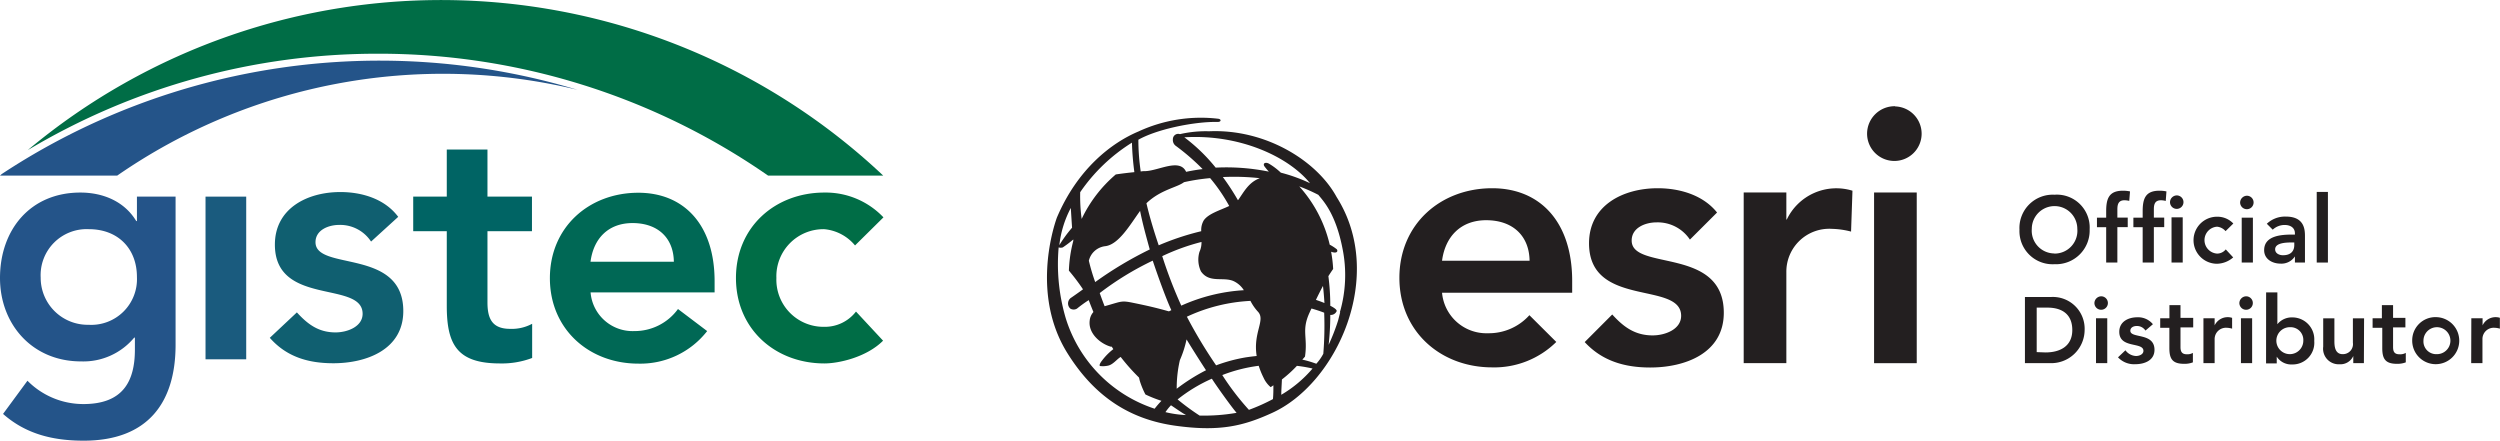
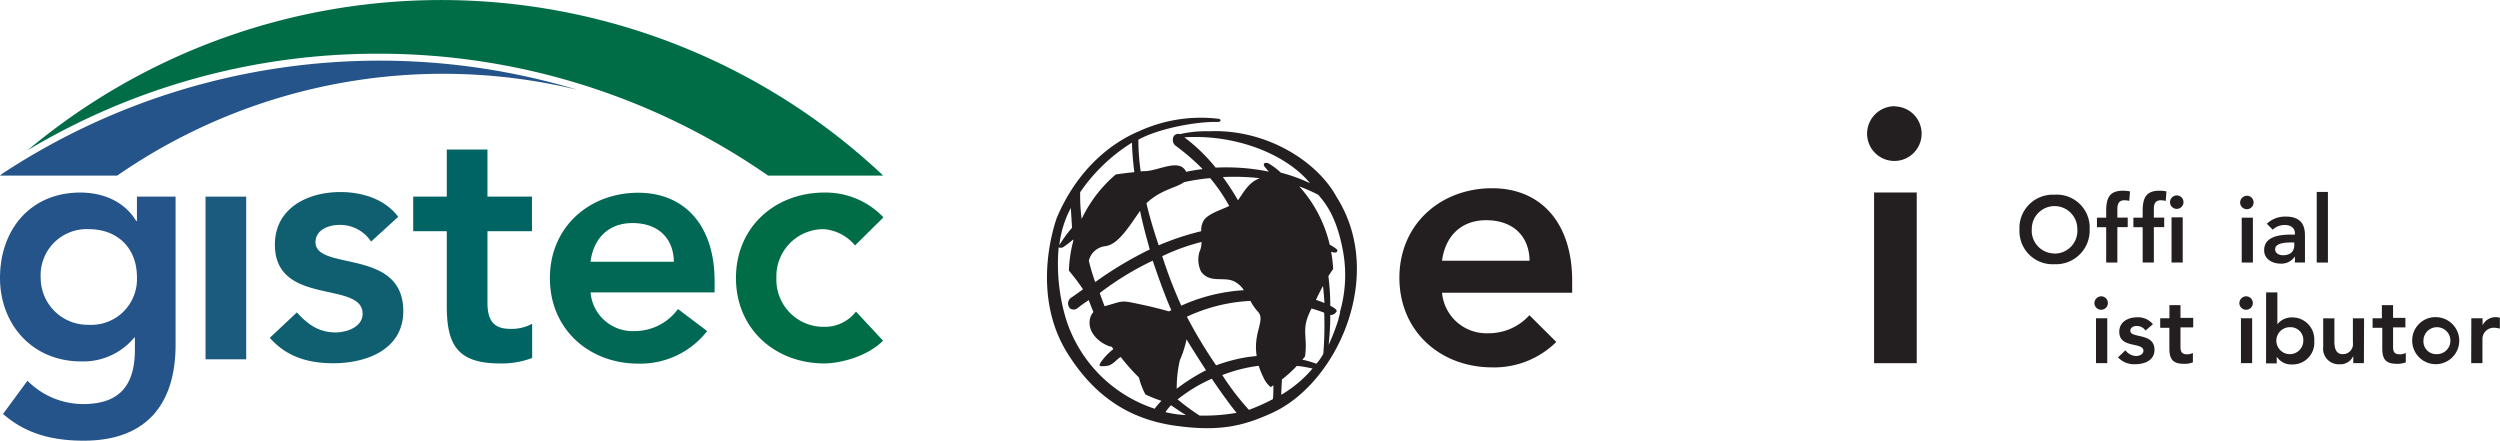
<svg xmlns="http://www.w3.org/2000/svg" viewBox="0 0 393.26 69.32">
  <defs>
    <style>.cls-1{fill:#006d46;}.cls-2{fill:#245489;}.cls-3{fill:#1a5b7e;}.cls-4{fill:#105f70;}.cls-5{fill:#006464;}.cls-6{fill:#006855;}.cls-7{fill:#231f20;}</style>
  </defs>
  <title>gistec-logo</title>
  <g id="Layer_2" data-name="Layer 2">
    <g id="Layer_1-2" data-name="Layer 1">
      <path class="cls-1" d="M59.48,8.45a107.24,107.24,0,0,1,61.34,19.17h18.11a101.36,101.36,0,0,0-134.57-4A107.12,107.12,0,0,1,59.48,8.45Z" />
      <path class="cls-2" d="M90.84,14.13A107.91,107.91,0,0,0,.27,27.38L0,27.62H18.44a90,90,0,0,1,72.4-13.49Z" />
      <path class="cls-2" d="M27.62,30.93v23.3c0,9.23-4.48,15.09-14.45,15.09-4.75,0-9.06-1-12.69-4.21l3.84-5.22a12.35,12.35,0,0,0,8.8,3.67c6.18,0,8.1-3.52,8.1-8.58V53.11h-.11a10.4,10.4,0,0,1-8.37,3.74C5.07,56.85,0,51,0,43.73c0-7.57,4.75-13.44,12.64-13.44,3.57,0,6.93,1.39,8.79,4.48h.11V30.93ZM6.4,43.68a7.39,7.39,0,0,0,7.52,7.41,7.19,7.19,0,0,0,7.62-7.52c0-4.42-2.93-7.52-7.57-7.52A7.24,7.24,0,0,0,6.4,43.68Z" />
      <rect class="cls-3" x="32.33" y="30.93" width="6.4" height="25.59" />
      <path class="cls-4" d="M58.37,38a5.81,5.81,0,0,0-5-2.62c-1.71,0-3.74.8-3.74,2.72,0,4.59,13.81.86,13.81,10.83,0,6.07-5.81,8.21-11,8.21-3.95,0-7.36-1-10-4l4.26-4c1.65,1.81,3.36,3.15,6.08,3.15,1.87,0,4.26-.91,4.26-2.93,0-5.28-13.8-1.12-13.8-10.88,0-5.71,5.11-8.27,10.29-8.27,3.41,0,7,1.07,9.11,3.9Z" />
      <path class="cls-5" d="M65,36.37V30.93h5.28V23.52h6.4v7.41h7v5.44h-7v11.2c0,2.56.74,4.16,3.57,4.16a6.71,6.71,0,0,0,3.46-.8v5.38a13.47,13.47,0,0,1-5.06.86c-6.77,0-8.37-3-8.37-9.07V36.37Z" />
      <path class="cls-6" d="M92.9,46a6.63,6.63,0,0,0,6.87,6.08,8.43,8.43,0,0,0,6.88-3.47l4.59,3.47a13.33,13.33,0,0,1-10.83,5.12c-7.73,0-13.91-5.39-13.91-13.44s6.18-13.44,13.91-13.44c7.15,0,12,5,12,13.92V46ZM106,41.17c-.05-3.73-2.5-6.08-6.5-6.08-3.79,0-6.13,2.4-6.61,6.08Z" />
      <path class="cls-1" d="M134.5,38.61a7.11,7.11,0,0,0-4.85-2.56,7.41,7.41,0,0,0-7.52,7.68,7.41,7.41,0,0,0,7.52,7.68,6.17,6.17,0,0,0,5-2.4l4.26,4.58c-2.61,2.62-7,3.58-9.22,3.58-7.73,0-13.92-5.39-13.92-13.44s6.19-13.44,13.92-13.44a12.53,12.53,0,0,1,9.28,3.9Z" />
      <path class="cls-7" d="M190.18,20.65a18.1,18.1,0,0,0-4.57.45.84.84,0,0,0-1.11.81,1.14,1.14,0,0,0,.41,1,34.87,34.87,0,0,1,4.27,3.69c-.81.09-1.7.24-2.6.43-1-2.18-4.25-.2-6.4-.11-.25,0-.49,0-.74.06a34.82,34.82,0,0,1-.37-5c2.79-1.58,8.19-2.74,11.86-2.8l.64,0c.54,0,.58-.43.07-.5a23.35,23.35,0,0,0-12.55,2c-4.21,1.77-9.58,5.86-12.85,13.58-.76,2.15-3.82,12.4,1.61,21.2,4.42,7.14,10.1,10.54,17.05,11.51S195.6,67,200,65c10.26-4.55,18.09-21.65,10.26-34-3.1-5.72-11.2-10.74-20.07-10.35m-3.9,8a31.14,31.14,0,0,1,4.07-.63,26.81,26.81,0,0,1,3,4.38c-1.39.67-3.24,1.18-4,2.26a3,3,0,0,0-.4,1.71,41.31,41.31,0,0,0-6.69,2.22c-.78-2.3-1.46-4.58-1.93-6.62,2.23-2.14,4.85-2.48,5.92-3.32M197.68,56c-.61.06-1.22.14-1.75.22a25.61,25.61,0,0,0-4.63,1.25,75.33,75.33,0,0,1-4.6-7.65,26.71,26.71,0,0,1,10-2.49A7.65,7.65,0,0,0,197.85,49c1.3,1.33-.77,3.24-.17,7M182.85,40.28A33.62,33.62,0,0,1,189,38.06a3.51,3.51,0,0,1-.32,1.56,4.32,4.32,0,0,0,.23,3.06c1.3,1.9,3.46.84,5.09,1.52a3.79,3.79,0,0,1,1.66,1.45,27.92,27.92,0,0,0-9.84,2.43,71.76,71.76,0,0,1-3-7.8m1.43,8.51-.37.19c-1.9-.53-3.08-.82-5.62-1.34-1.71-.35-1.77-.26-3.7.3l-.8.23c-.26-.66-.51-1.34-.77-2.07A46.71,46.71,0,0,1,181.33,41c.86,2.57,2.1,6,2.95,7.84m1.32,7.81a16.5,16.5,0,0,0,1.05-3.26c1,1.65,2.15,3.45,3.06,4.85a30.19,30.19,0,0,0-4.61,2.91,19.66,19.66,0,0,1,.5-4.5m9.2-25.23-.07.07a37.54,37.54,0,0,0-2.37-3.64,37.28,37.28,0,0,1,5.82.18c-1.75.63-2.52,2.17-3.38,3.39m-15.56,1.88.1-.12c.4,2,.88,3.73,1.52,6.06a58.28,58.28,0,0,0-8.58,5.13,30.38,30.38,0,0,1-1-3.36,3,3,0,0,1,2.54-2.28c2.12-.21,3.94-3.36,5.43-5.43m-9.33-3.07a27.51,27.51,0,0,1,8.14-7.79,44.1,44.1,0,0,0,.38,4.64c-1,.1-2,.22-2.92.36a21,21,0,0,0-5.37,7,26.73,26.73,0,0,1-.23-4.26m-1.48,2.48s.11,1.82.2,3.16a20.28,20.28,0,0,0-2,2.74,16.35,16.35,0,0,1,1.83-5.9M181.65,64.3a21.74,21.74,0,0,1-14-14.23,30.06,30.06,0,0,1-1.12-11.15,1.14,1.14,0,0,0,.65,0,18.3,18.3,0,0,0,1.65-1.25,1.6,1.6,0,0,1,0,.23,21.14,21.14,0,0,0-.69,4.67,32.56,32.56,0,0,1,2.22,2.94c-.53.4-1.56,1.11-1.8,1.28a1.09,1.09,0,0,0-.2,1.75,1,1,0,0,0,1.06,0,20.19,20.19,0,0,1,1.84-1.33c.26.68.5,1.29.74,1.87a2.35,2.35,0,0,0-.59,1.38c-.23,2,1.69,3.61,3.31,4.07l.16,0,.25.39a9.47,9.47,0,0,0-1.8,1.83c-.23.29-.49.74-.28.83a3.83,3.83,0,0,0,1.24-.06c.8-.16,1.42-1.05,2-1.37a31.52,31.52,0,0,0,2.88,3.24c.05.2.09.42.15.6a12.65,12.65,0,0,0,.86,2.06,19.59,19.59,0,0,0,2.52,1,15,15,0,0,0-1.07,1.24m1.7.54a8.22,8.22,0,0,1,.87-1.08c.81.54,1.67,1.15,2.36,1.54a16.43,16.43,0,0,1-3.23-.46m5.37.54a36.38,36.38,0,0,1-3.46-2.54,24.41,24.41,0,0,1,5.39-3.26c.69,1.09,3,4.33,3.89,5.37a29.76,29.76,0,0,1-5.82.43m11.56-2.6a29.69,29.69,0,0,1-3.8,1.7A40.77,40.77,0,0,1,192.27,59,24.23,24.23,0,0,1,198,57.54a12.76,12.76,0,0,0,.77,1.89,4.2,4.2,0,0,0,1.11,1.47c.15-.09.29-.2.43-.29,0,.72,0,1.46-.07,2.17m-.57-37c-.47-.3-1.05-.19-.81.33a8.7,8.7,0,0,0,.74.89,33.55,33.55,0,0,0-8.37-.63,27.27,27.27,0,0,0-4.93-4.77c8.61-.53,16.35,3,19.77,7.22a25.66,25.66,0,0,0-4.59-1.66,10.46,10.46,0,0,0-1.81-1.38m1.88,36.32c0-.71.07-1.59.1-2.41a19.91,19.91,0,0,0,2.36-2.14,20.55,20.55,0,0,1,2.46.42,19.16,19.16,0,0,1-4.92,4.13m6.6-6.43a7.49,7.49,0,0,1-1.09,1.55,16.26,16.26,0,0,0-2.2-.65c.14-.16.29-.31.42-.48.46-3.1-.59-4.09.72-6.92.09-.2.19-.42.3-.64.72.2,1.4.43,2,.66a54.64,54.64,0,0,1-.14,6.48M207,47.17c.34-.7.71-1.45,1.11-2.19.11.94.18,1.86.23,2.69-.42-.18-.87-.34-1.34-.5m3.82,1.94-.33,1.3A31.61,31.61,0,0,1,209,54.24a43.18,43.18,0,0,0,.26-4.7,1,1,0,0,0,1-.59c.1-.33-1-.85-1-.85a35.91,35.91,0,0,0-.3-4.66c.25-.39.5-.78.75-1.13a20.25,20.25,0,0,0-.32-2.71,2.09,2.09,0,0,0,.56.13c.48,0,.48-.33.33-.52a6.78,6.78,0,0,0-1.11-.72,20.7,20.7,0,0,0-4.79-9.17,27.26,27.26,0,0,1,3,1.33c.71.89,2.73,2.89,3.81,8.49a20.9,20.9,0,0,1-.43,10" />
      <path class="cls-7" d="M240.58,49.58a8.57,8.57,0,0,1-6.52,2.84,7,7,0,0,1-7.22-6.37h20.47V44.2c0-9.34-5.08-14.59-12.58-14.59-8.11,0-14.6,5.64-14.6,14.09s6.49,14.09,14.6,14.09a13.88,13.88,0,0,0,10.08-4Zm-6.8-14.94c4.19,0,6.77,2.46,6.83,6.37H226.84c.51-3.86,3-6.37,6.94-6.37" />
-       <path class="cls-7" d="M256.67,37.83c0-2,2.13-2.85,3.92-2.85a6.09,6.09,0,0,1,5.24,2.71l4.27-4.26c-2.21-2.76-5.88-3.82-9.34-3.82-5.43,0-10.8,2.68-10.8,8.66,0,10.24,14.49,5.88,14.49,11.41,0,2.13-2.52,3.08-4.48,3.08-2.84,0-4.63-1.39-6.36-3.29l-4.33,4.34c2.72,2.95,6.24,4,10.3,4,5.48,0,11.58-2.23,11.58-8.61,0-10.46-14.49-6.54-14.49-11.35" />
      <path class="cls-7" d="M298.1,16.74A4.29,4.29,0,1,1,293.7,21a4.33,4.33,0,0,1,4.4-4.29" />
      <rect class="cls-7" x="294.8" y="30.28" width="6.71" height="26.85" />
-       <path class="cls-7" d="M291.4,30a8.64,8.64,0,0,0-10.33,4.53H281V30.28h-6.71V57.12H281V42.75A6.75,6.75,0,0,1,288.18,36a13,13,0,0,1,3,.43Z" />
      <path class="cls-7" d="M323.17,30.63a5.17,5.17,0,0,1,5.54,5.45,5.3,5.3,0,0,1-5.54,5.48,5.21,5.21,0,0,1-5.5-5.42,5.24,5.24,0,0,1,5.5-5.51m0,9.26A3.58,3.58,0,0,0,326.77,36a3.58,3.58,0,1,0-7.16,0,3.58,3.58,0,0,0,3.57,3.87" />
      <path class="cls-7" d="M331.31,35.74h-1.45v-1.5h1.45v-1c0-2,.44-3.24,2.63-3.24a5.25,5.25,0,0,1,1.12.11l-.12,1.49a3.76,3.76,0,0,0-.73-.1c-1,0-1.14.68-1.14,1.46v1.27h1.63v1.5h-1.63V41.3h-1.76Z" />
      <path class="cls-7" d="M337.05,35.74h-1.46v-1.5h1.46v-1c0-2,.44-3.24,2.63-3.24a5.1,5.1,0,0,1,1.11.11l-.11,1.5a3.15,3.15,0,0,0-.74-.11c-1,0-1.13.68-1.13,1.46v1.27h1.63v1.5h-1.63V41.3h-1.76Zm5.42-5a1.06,1.06,0,1,1-1.12,1.06,1.08,1.08,0,0,1,1.12-1.06m-.88,3.45h1.76V41.3h-1.76Z" />
-       <path class="cls-7" d="M350.09,36.36a2,2,0,0,0-1.34-.7,2.12,2.12,0,0,0,0,4.23,1.73,1.73,0,0,0,1.37-.66l1.17,1.26a4,4,0,0,1-2.54,1,3.7,3.7,0,1,1,0-7.4,3.45,3.45,0,0,1,2.56,1.07Z" />
      <path class="cls-7" d="M353.5,30.79a1.06,1.06,0,1,1-1.12,1.06,1.09,1.09,0,0,1,1.12-1.06m-.87,3.45h1.76V41.3h-1.76Z" />
      <path class="cls-7" d="M361,40.33h0a2.53,2.53,0,0,1-2.26,1.14c-1.31,0-2.58-.72-2.58-2.11,0-2.29,2.68-2.46,4.44-2.46H361v-.19c0-.86-.67-1.32-1.61-1.32a2.72,2.72,0,0,0-1.88.74l-.93-.93a4.15,4.15,0,0,1,3-1.13c3,0,3,2.17,3,3.17V41.3H361Zm-.1-2.19h-.37c-1,0-2.64.07-2.64,1.08,0,.65.66.93,1.23.93,1.21,0,1.78-.63,1.78-1.61Z" />
      <rect class="cls-7" x="364.43" y="30.19" width="1.76" height="11.11" />
-       <path class="cls-7" d="M318.53,46.72h4.1a5,5,0,0,1,5.29,5.2,5.25,5.25,0,0,1-5.51,5.2h-3.88Zm3.23,8.72c2.32,0,4.22-1,4.22-3.52s-1.65-3.53-3.91-3.53h-1.69v7Z" />
      <path class="cls-7" d="M330.58,46.61a1.06,1.06,0,1,1-1.12,1.06,1.09,1.09,0,0,1,1.12-1.06m-.87,3.45h1.77v7.06h-1.77Z" />
      <path class="cls-7" d="M337.49,52a1.6,1.6,0,0,0-1.38-.72c-.47,0-1,.22-1,.75,0,1.26,3.8.23,3.8,3,0,1.68-1.6,2.26-3,2.26a3.46,3.46,0,0,1-2.74-1.08l1.17-1.11A2.17,2.17,0,0,0,336,56c.51,0,1.17-.25,1.17-.81,0-1.45-3.8-.31-3.8-3,0-1.58,1.41-2.28,2.83-2.28A3,3,0,0,1,338.66,51Z" />
      <path class="cls-7" d="M339.81,51.56v-1.5h1.45V48H343v2H345v1.5H343v3.09c0,.7.21,1.14,1,1.14a1.72,1.72,0,0,0,.95-.22v1.49a3.6,3.6,0,0,1-1.39.23c-1.87,0-2.31-.83-2.31-2.49V51.56Z" />
-       <path class="cls-7" d="M346.61,50.06h1.76v1.12h0A2.28,2.28,0,0,1,351.12,50V51.7a3.28,3.28,0,0,0-.85-.14,1.78,1.78,0,0,0-1.9,1.78v3.78h-1.76Z" />
      <path class="cls-7" d="M353.37,46.61a1.06,1.06,0,1,1-1.11,1.06,1.09,1.09,0,0,1,1.11-1.06m-.86,3.45h1.76v7.06h-1.76Z" />
      <path class="cls-7" d="M356.47,46h1.77v5h0a2.91,2.91,0,0,1,2.39-1.07,3.45,3.45,0,0,1,3.41,3.7,3.41,3.41,0,0,1-3.48,3.7,2.71,2.71,0,0,1-2.42-1.23h0v1.06h-1.68Zm3.78,5.47a2.12,2.12,0,1,0,2.07,2.11,2,2,0,0,0-2.07-2.11" />
      <path class="cls-7" d="M371.85,57.12h-1.67V56h0a2.21,2.21,0,0,1-2.16,1.3,2.45,2.45,0,0,1-2.57-2.77V50.07h1.76v3.57c0,.77.06,2.07,1.3,2.07a1.58,1.58,0,0,0,1.61-1.8V50.07h1.76Z" />
      <path class="cls-7" d="M373.22,51.56v-1.5h1.46V48h1.76v2h1.94v1.5h-1.94v3.09c0,.7.2,1.14,1,1.14a1.77,1.77,0,0,0,1-.22v1.49a3.68,3.68,0,0,1-1.4.23c-1.86,0-2.3-.83-2.3-2.49V51.56Z" />
      <path class="cls-7" d="M383.29,49.89a3.7,3.7,0,1,1-3.84,3.7,3.65,3.65,0,0,1,3.84-3.7m0,5.82a2.12,2.12,0,1,0-2.07-2.12,2,2,0,0,0,2.07,2.12" />
      <path class="cls-7" d="M388.75,50.06h1.77v1.12h0a2.26,2.26,0,0,1,2.09-1.29,2.19,2.19,0,0,1,.63.1V51.7a3.21,3.21,0,0,0-.85-.14,1.77,1.77,0,0,0-1.89,1.78v3.78h-1.77Z" />
    </g>
  </g>
</svg>